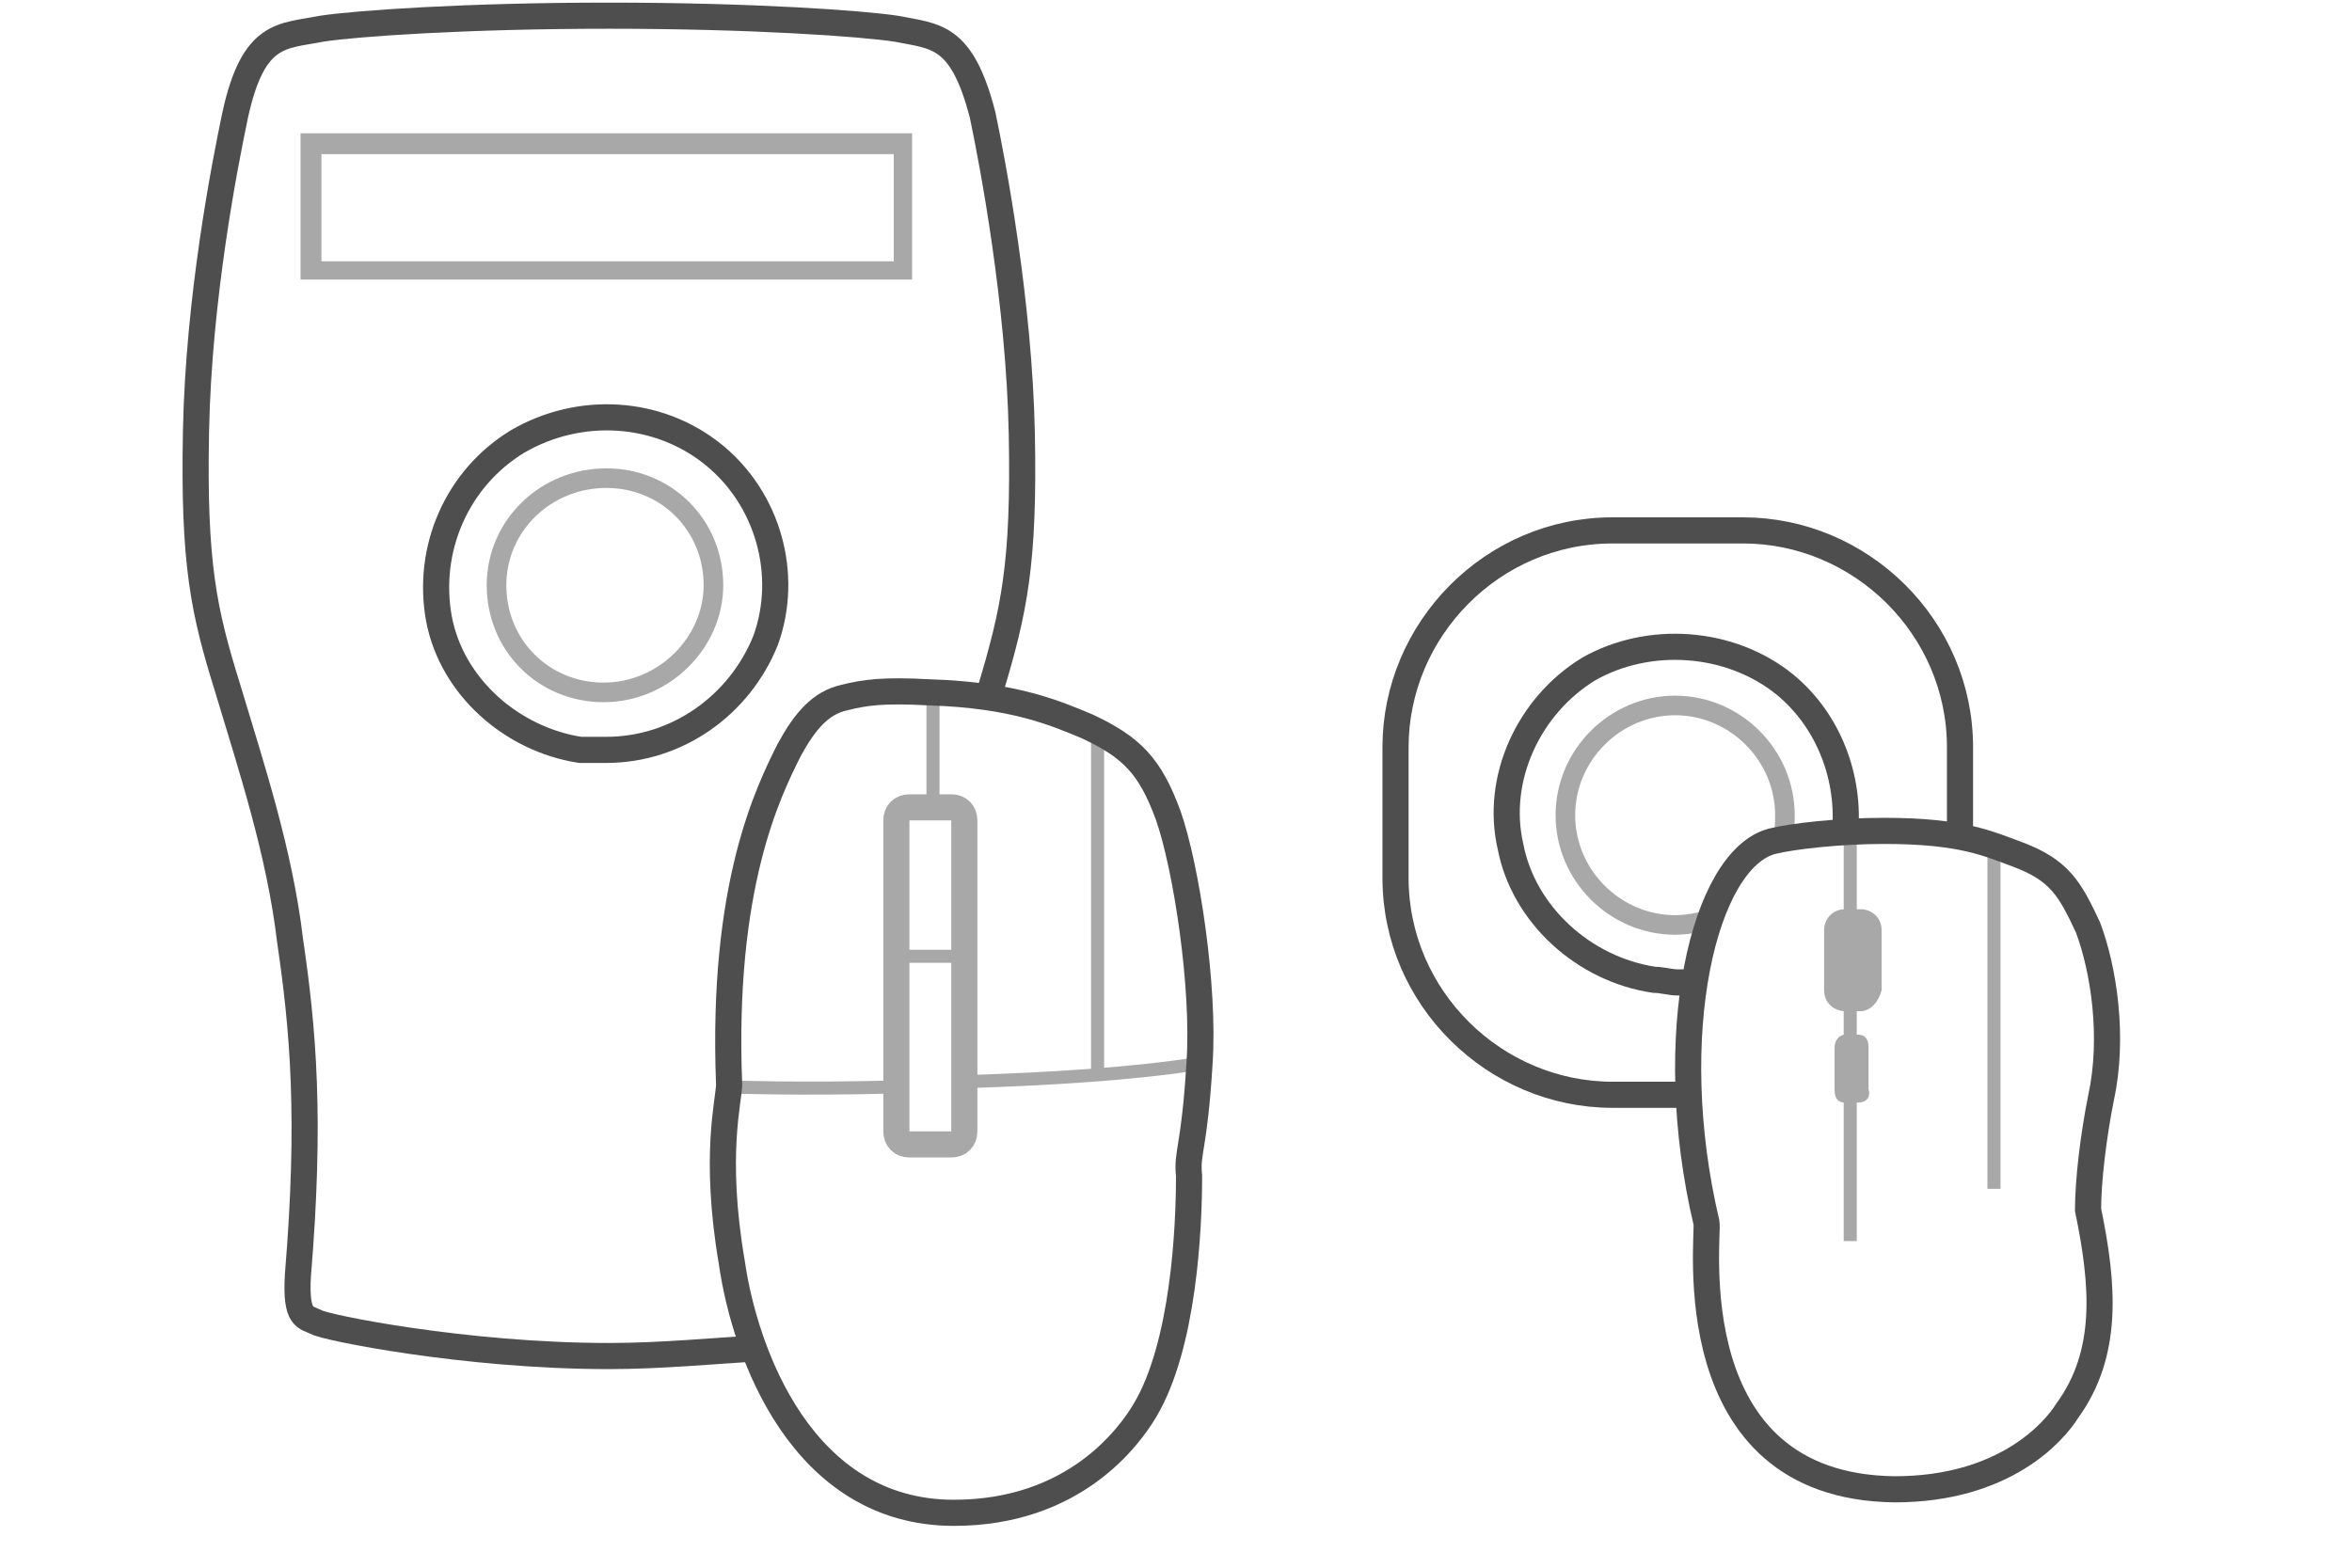
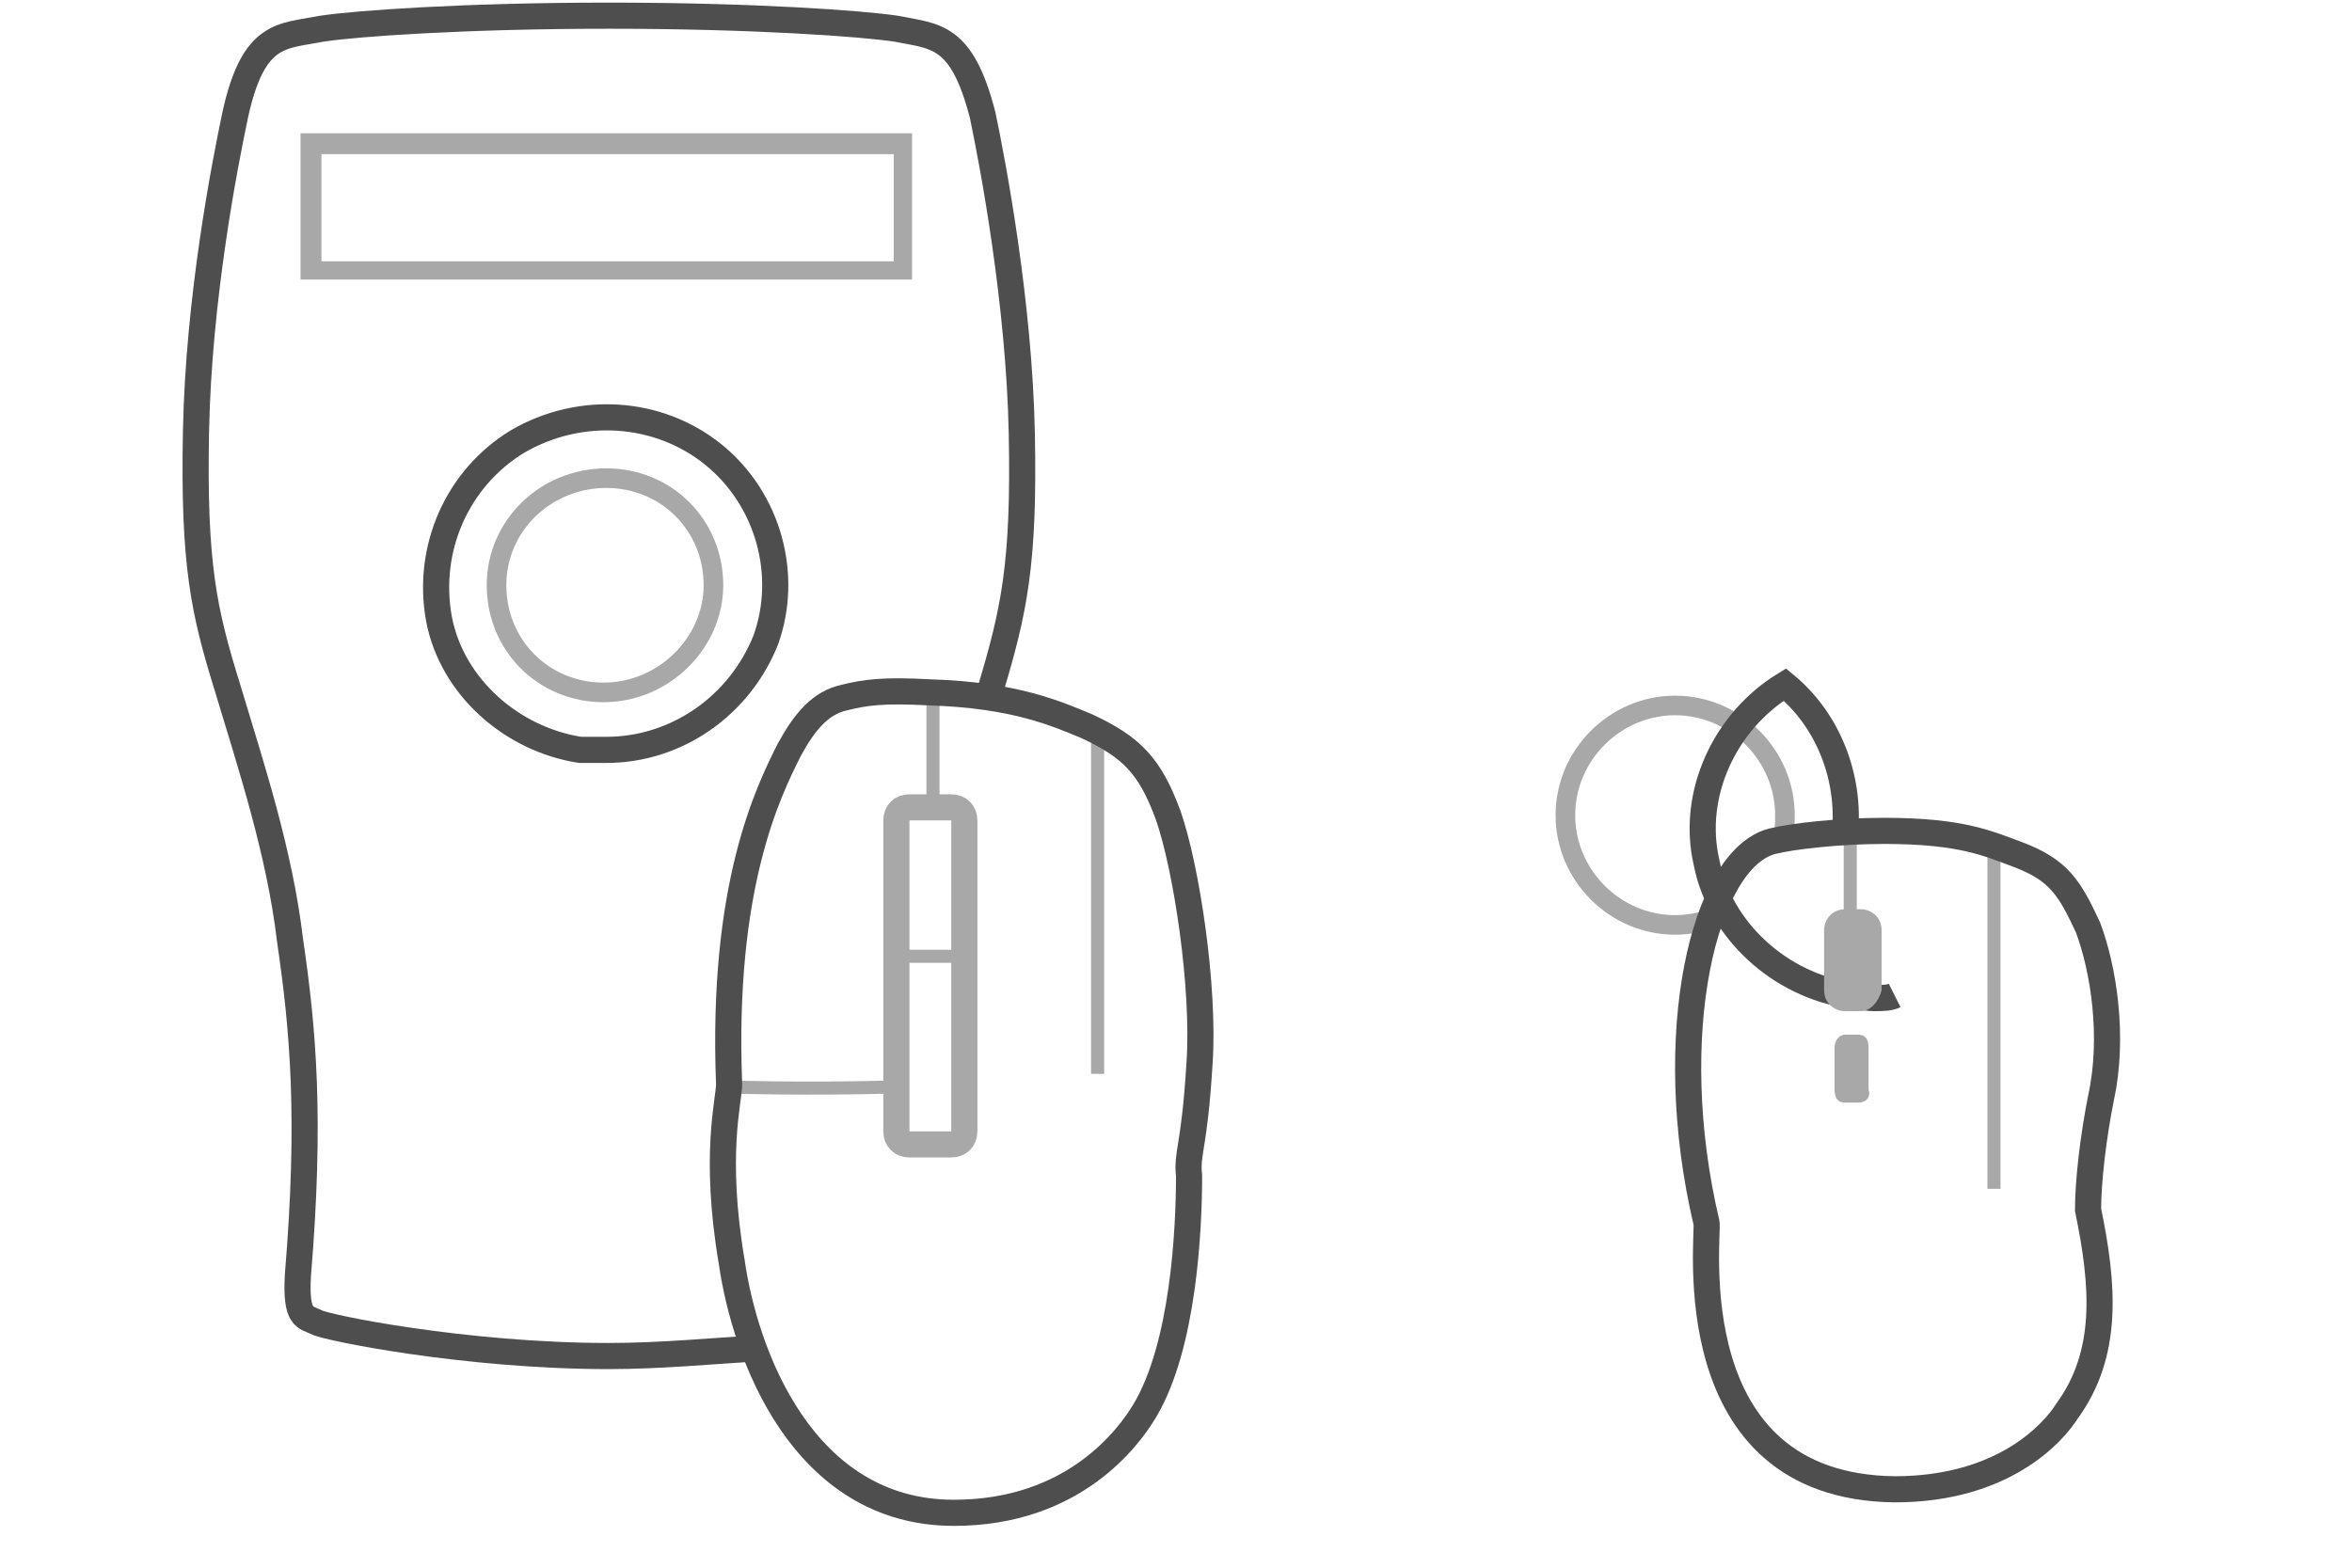
<svg xmlns="http://www.w3.org/2000/svg" version="1.1" id="Layer_1" x="0px" y="0px" viewBox="0 0 90 60" style="enable-background:new 0 0 90 60;" xml:space="preserve">
  <style type="text/css">
	.st0{fill:none;}
	.st1{fill:none;stroke:#A8A8A8;stroke-width:0.75;stroke-miterlimit:2;}
	.st2{fill:none;stroke:#4E4E4E;stroke-miterlimit:2;}
	.st3{fill:none;stroke:#4E4E4E;stroke-miterlimit:10;}
	.st4{fill:#A8A8A8;}
	.st5{fill:none;stroke:#A8A8A8;stroke-width:0.5;stroke-miterlimit:10;}
	.st6{display:none;fill:none;stroke:#A8A8A8;stroke-width:0.5;stroke-miterlimit:10;}
	.st7{fill:none;stroke:#A8A8A8;stroke-miterlimit:10;}
	.st8{display:none;fill:#A8A8A8;}
</style>
  <g id="base">
    <rect y="0" class="st0" width="90" height="60" />
  </g>
  <g id="SME">
    <g>
      <path class="st1" d="M27.3,22.4c0-2.3-1.8-4.1-4.1-4.1S19,20.1,19,22.4s1.8,4.1,4.1,4.1C25.4,26.5,27.3,24.6,27.3,22.4" />
      <path class="st2" d="M23.2,28.7c2.7,0,5.1-1.7,6.1-4.2c0.9-2.5,0.1-5.4-2-7.1c-2.1-1.7-5.1-1.9-7.5-0.5c-2.3,1.4-3.5,4.1-3,6.8    c0.5,2.6,2.8,4.6,5.4,5C22.5,28.7,22.8,28.7,23.2,28.7z" />
      <path class="st3" d="M37.9,26.4c0.9-3,1.3-4.8,1.2-9.8S38,6.3,37.6,4.4c-0.8-3.1-1.8-3-3.3-3.3c-1.3-0.2-5.5-0.5-11-0.5    s-9.7,0.3-11,0.5c-1.5,0.3-2.6,0.1-3.3,3.3c-0.4,1.9-1.4,7-1.5,12.1s0.3,6.9,1.2,9.8c0.9,3,2,6.3,2.4,9.7    c0.5,3.4,0.8,6.8,0.3,12.8c-0.1,1.7,0.3,1.6,0.7,1.8c0.3,0.2,5.7,1.3,11.2,1.3c2,0,4-0.2,5.8-0.3" />
      <g>
        <path class="st4" d="M34.2,5.9v4.1H12.3V5.9H34.2 M34.9,5.1H11.5v5.6h23.4V5.1L34.9,5.1z" />
      </g>
    </g>
  </g>
  <g id="SMW">
    <g>
      <path class="st1" d="M68.2,32.1c0.1-0.3,0.1-0.6,0.1-0.9c0-2.3-1.9-4.2-4.2-4.2c-2.3,0-4.2,1.9-4.2,4.2s1.9,4.2,4.2,4.2    c0.5,0,0.9-0.1,1.4-0.2" />
-       <path class="st2" d="M70.6,31.9c0.2-2.1-0.6-4.3-2.3-5.7c-2.1-1.7-5.2-1.9-7.5-0.6c-2.3,1.4-3.6,4.2-3,6.8    c0.5,2.6,2.8,4.7,5.5,5.1c0.3,0,0.6,0.1,0.9,0.1c0.3,0,0.6,0,0.8-0.1" />
-       <path class="st2" d="M64.7,41.9h-3c-4.5,0-8.3-3.7-8.3-8.3v-5c0-4.5,3.7-8.3,8.3-8.3h5c4.5,0,8.3,3.7,8.3,8.3v3.3" />
+       <path class="st2" d="M70.6,31.9c0.2-2.1-0.6-4.3-2.3-5.7c-2.3,1.4-3.6,4.2-3,6.8    c0.5,2.6,2.8,4.7,5.5,5.1c0.3,0,0.6,0.1,0.9,0.1c0.3,0,0.6,0,0.8-0.1" />
    </g>
  </g>
  <g id="CMW">
    <g>
      <line class="st5" x1="76.3" y1="32.4" x2="76.3" y2="45.5" />
      <g>
        <line class="st5" x1="70.8" y1="31.8" x2="70.8" y2="34.9" />
-         <line class="st5" x1="70.8" y1="38.6" x2="70.8" y2="47.5" />
        <path class="st4" d="M71.2,38.7h-0.6c-0.4,0-0.8-0.3-0.8-0.8v-2.3c0-0.4,0.3-0.8,0.8-0.8h0.6c0.4,0,0.8,0.3,0.8,0.8v2.3     C71.9,38.3,71.6,38.7,71.2,38.7z" />
        <path class="st4" d="M71.1,42.2h-0.5c-0.3,0-0.4-0.2-0.4-0.5v-1.6c0-0.3,0.2-0.5,0.4-0.5h0.5c0.3,0,0.4,0.2,0.4,0.5v1.6     C71.6,42,71.4,42.2,71.1,42.2z" />
      </g>
      <path class="st3" d="M80.4,42c0.5-2.3,0.1-4.9-0.5-6.5c-0.7-1.5-1.1-2.2-2.7-2.8c-1.1-0.4-2.1-0.9-5.1-0.9c-1.7,0-3.5,0.2-4.3,0.4    c-2.6,0.7-4.2,7.4-2.5,14.6c0.1,0.5-1.2,10.1,7.2,10.2c4.2,0,6.1-2.2,6.6-3c1.6-2.2,1.4-4.8,0.8-7.7C79.9,45.2,80.1,43.5,80.4,42z    " />
    </g>
  </g>
  <g id="Ebene_5_Kopie">
    <g>
-       <path class="st5" d="M36.9,41.4c3.2-0.1,6.5-0.3,9-0.7" />
      <path class="st5" d="M27.8,41.6c0,0,2.9,0.1,6.5,0" />
      <path class="st6" d="M28.1,41.5c0.9,7.4,4.1,8.4,4.4,15.2" />
      <path class="st6" d="M45.2,45.1c-0.7,2.4-3.1,6-2.4,10" />
      <line class="st5" x1="35.7" y1="26.6" x2="35.7" y2="30.9" />
      <line class="st5" x1="42" y1="27.9" x2="42" y2="41.1" />
      <path class="st3" d="M45.9,40.7c0.2-2.9-0.5-7.5-1.2-9.5c-0.7-1.9-1.4-2.6-3.1-3.4c-1.2-0.5-2.8-1.2-6-1.3c-1.8-0.1-2.5,0-3.3,0.2    c-0.9,0.2-1.5,0.9-2.1,2c-0.8,1.6-2.6,5.2-2.3,12.8c0,0.6-0.6,2.7,0.1,6.8c0.5,3.5,2.7,9.6,8.5,9.6c4.6,0,6.7-2.9,7.3-3.9    c1.5-2.5,1.7-7,1.7-9C45.4,44.1,45.7,44,45.9,40.7z" />
      <path class="st7" d="M36.4,43.8h-1.6c-0.3,0-0.5-0.2-0.5-0.5V31.4c0-0.3,0.2-0.5,0.5-0.5h1.6c0.3,0,0.5,0.2,0.5,0.5v11.9    C36.9,43.6,36.7,43.8,36.4,43.8z" />
      <line class="st5" x1="34.4" y1="36.6" x2="36.9" y2="36.6" />
      <path class="st8" d="M36,42.2h-0.7c-0.1,0-0.2-0.1-0.2-0.2l0,0c0-0.1,0.1-0.2,0.2-0.2H36c0.1,0,0.2,0.1,0.2,0.2l0,0    C36.2,42.1,36.1,42.2,36,42.2z" />
    </g>
  </g>
</svg>